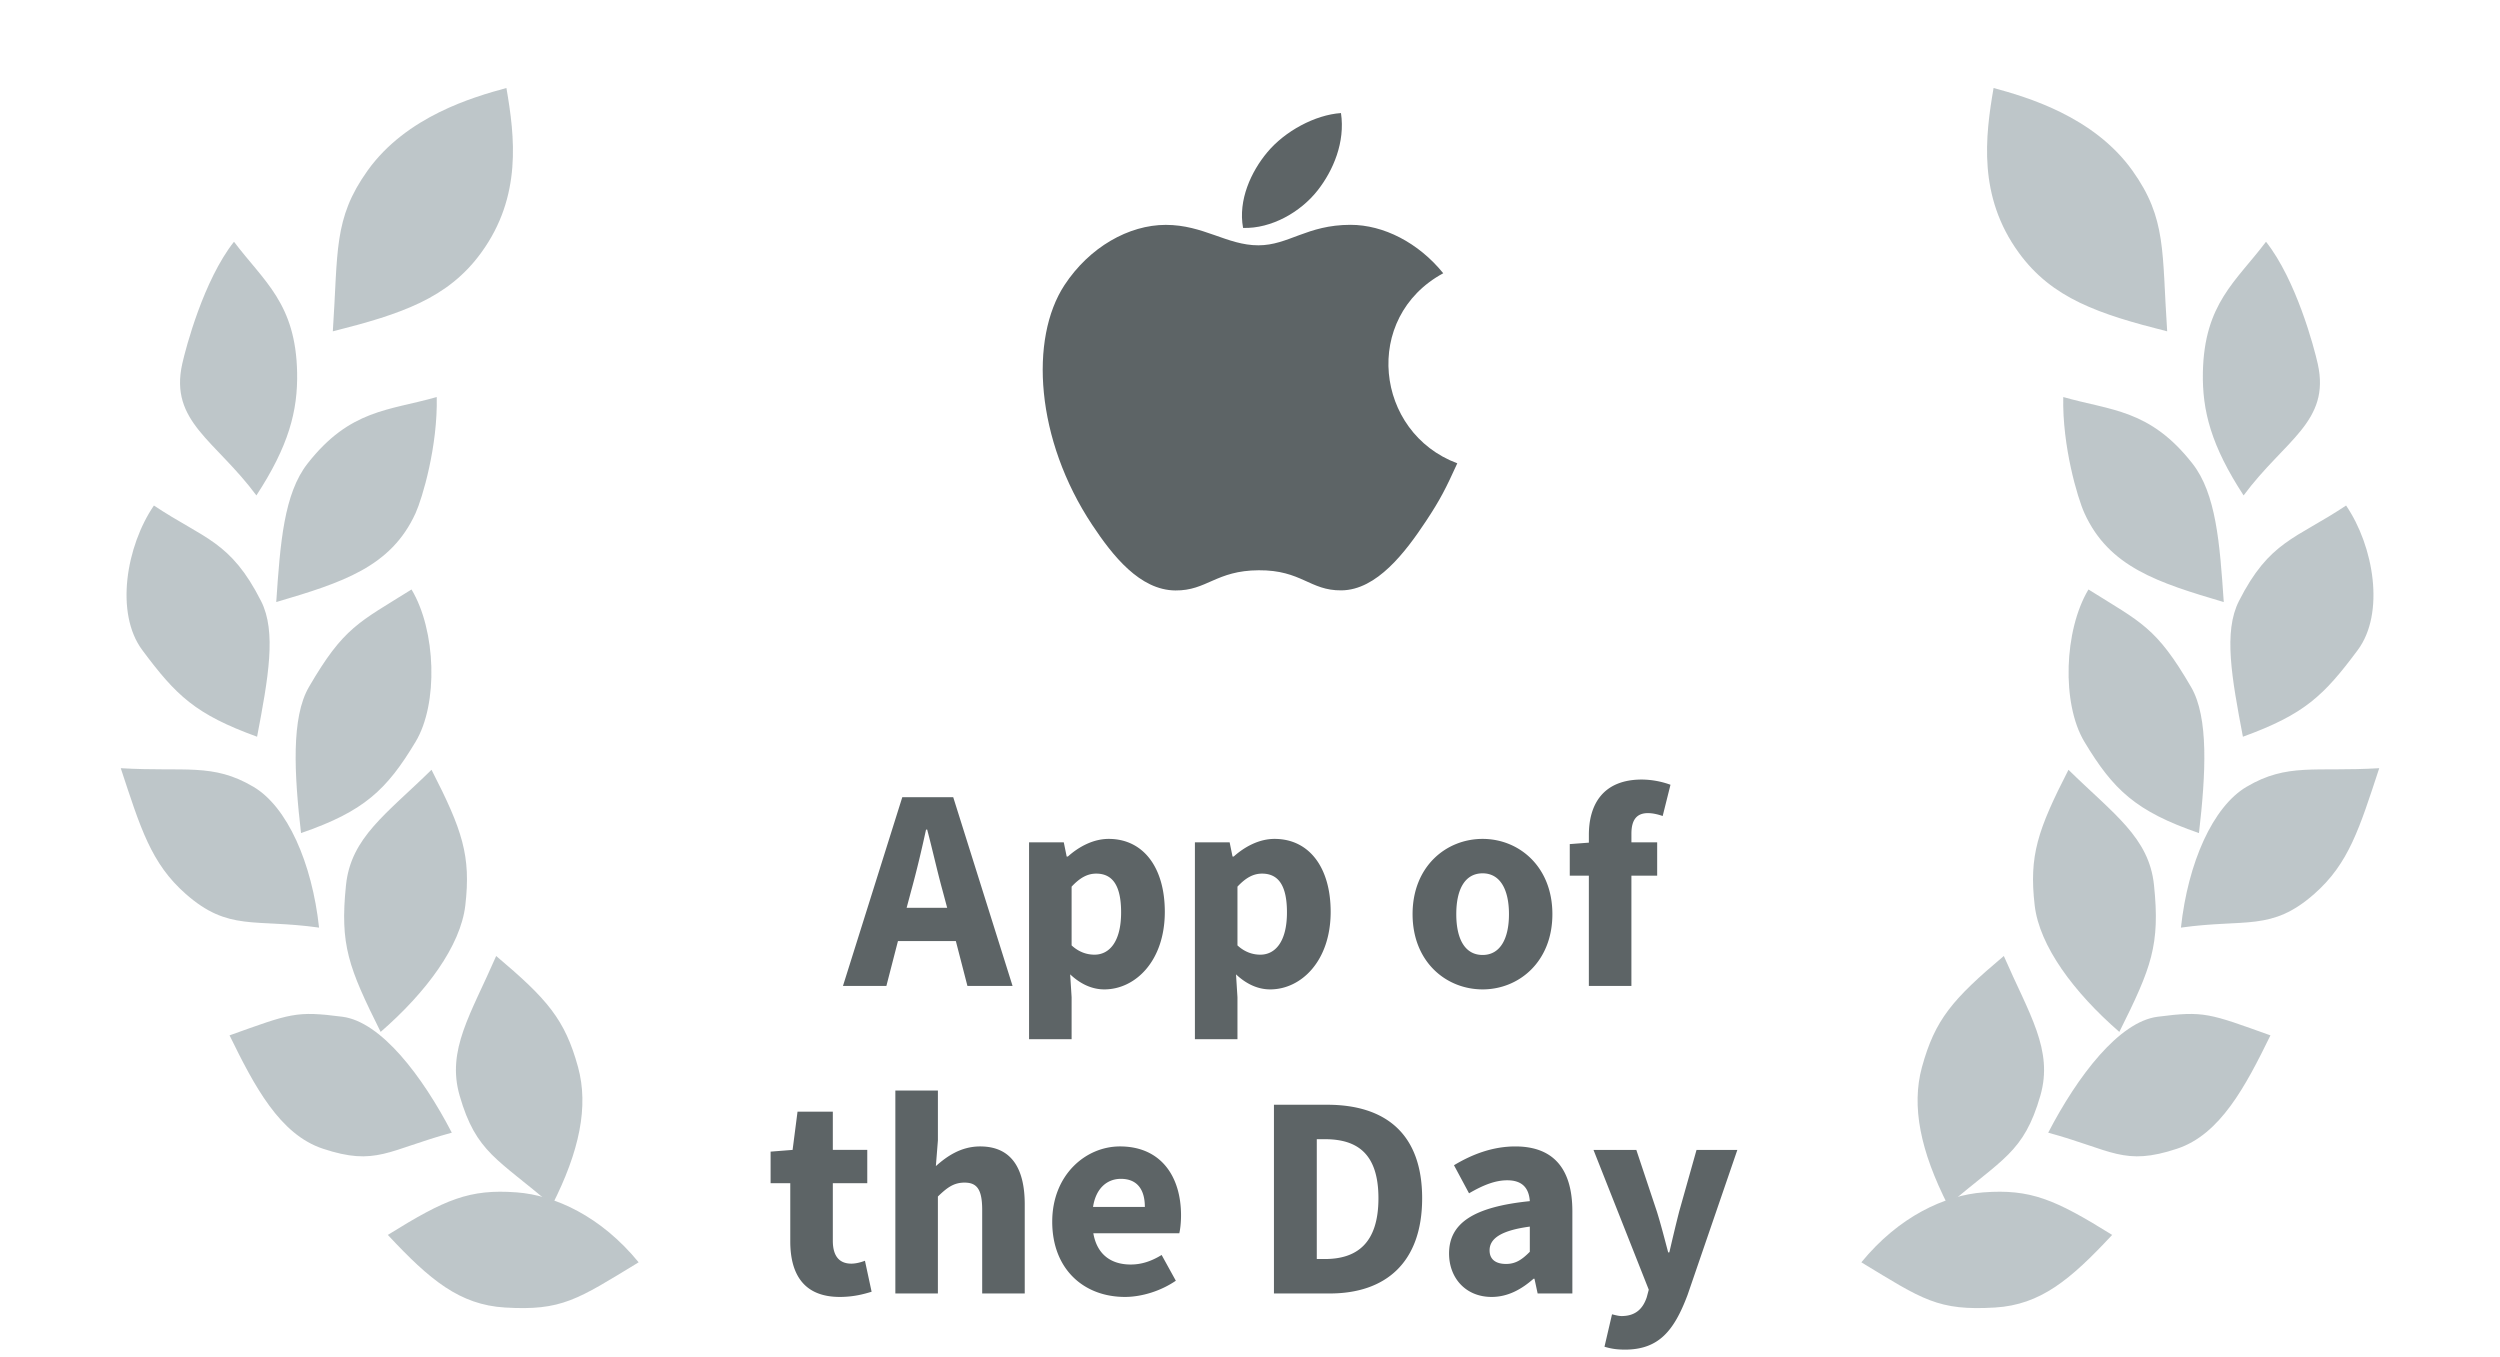
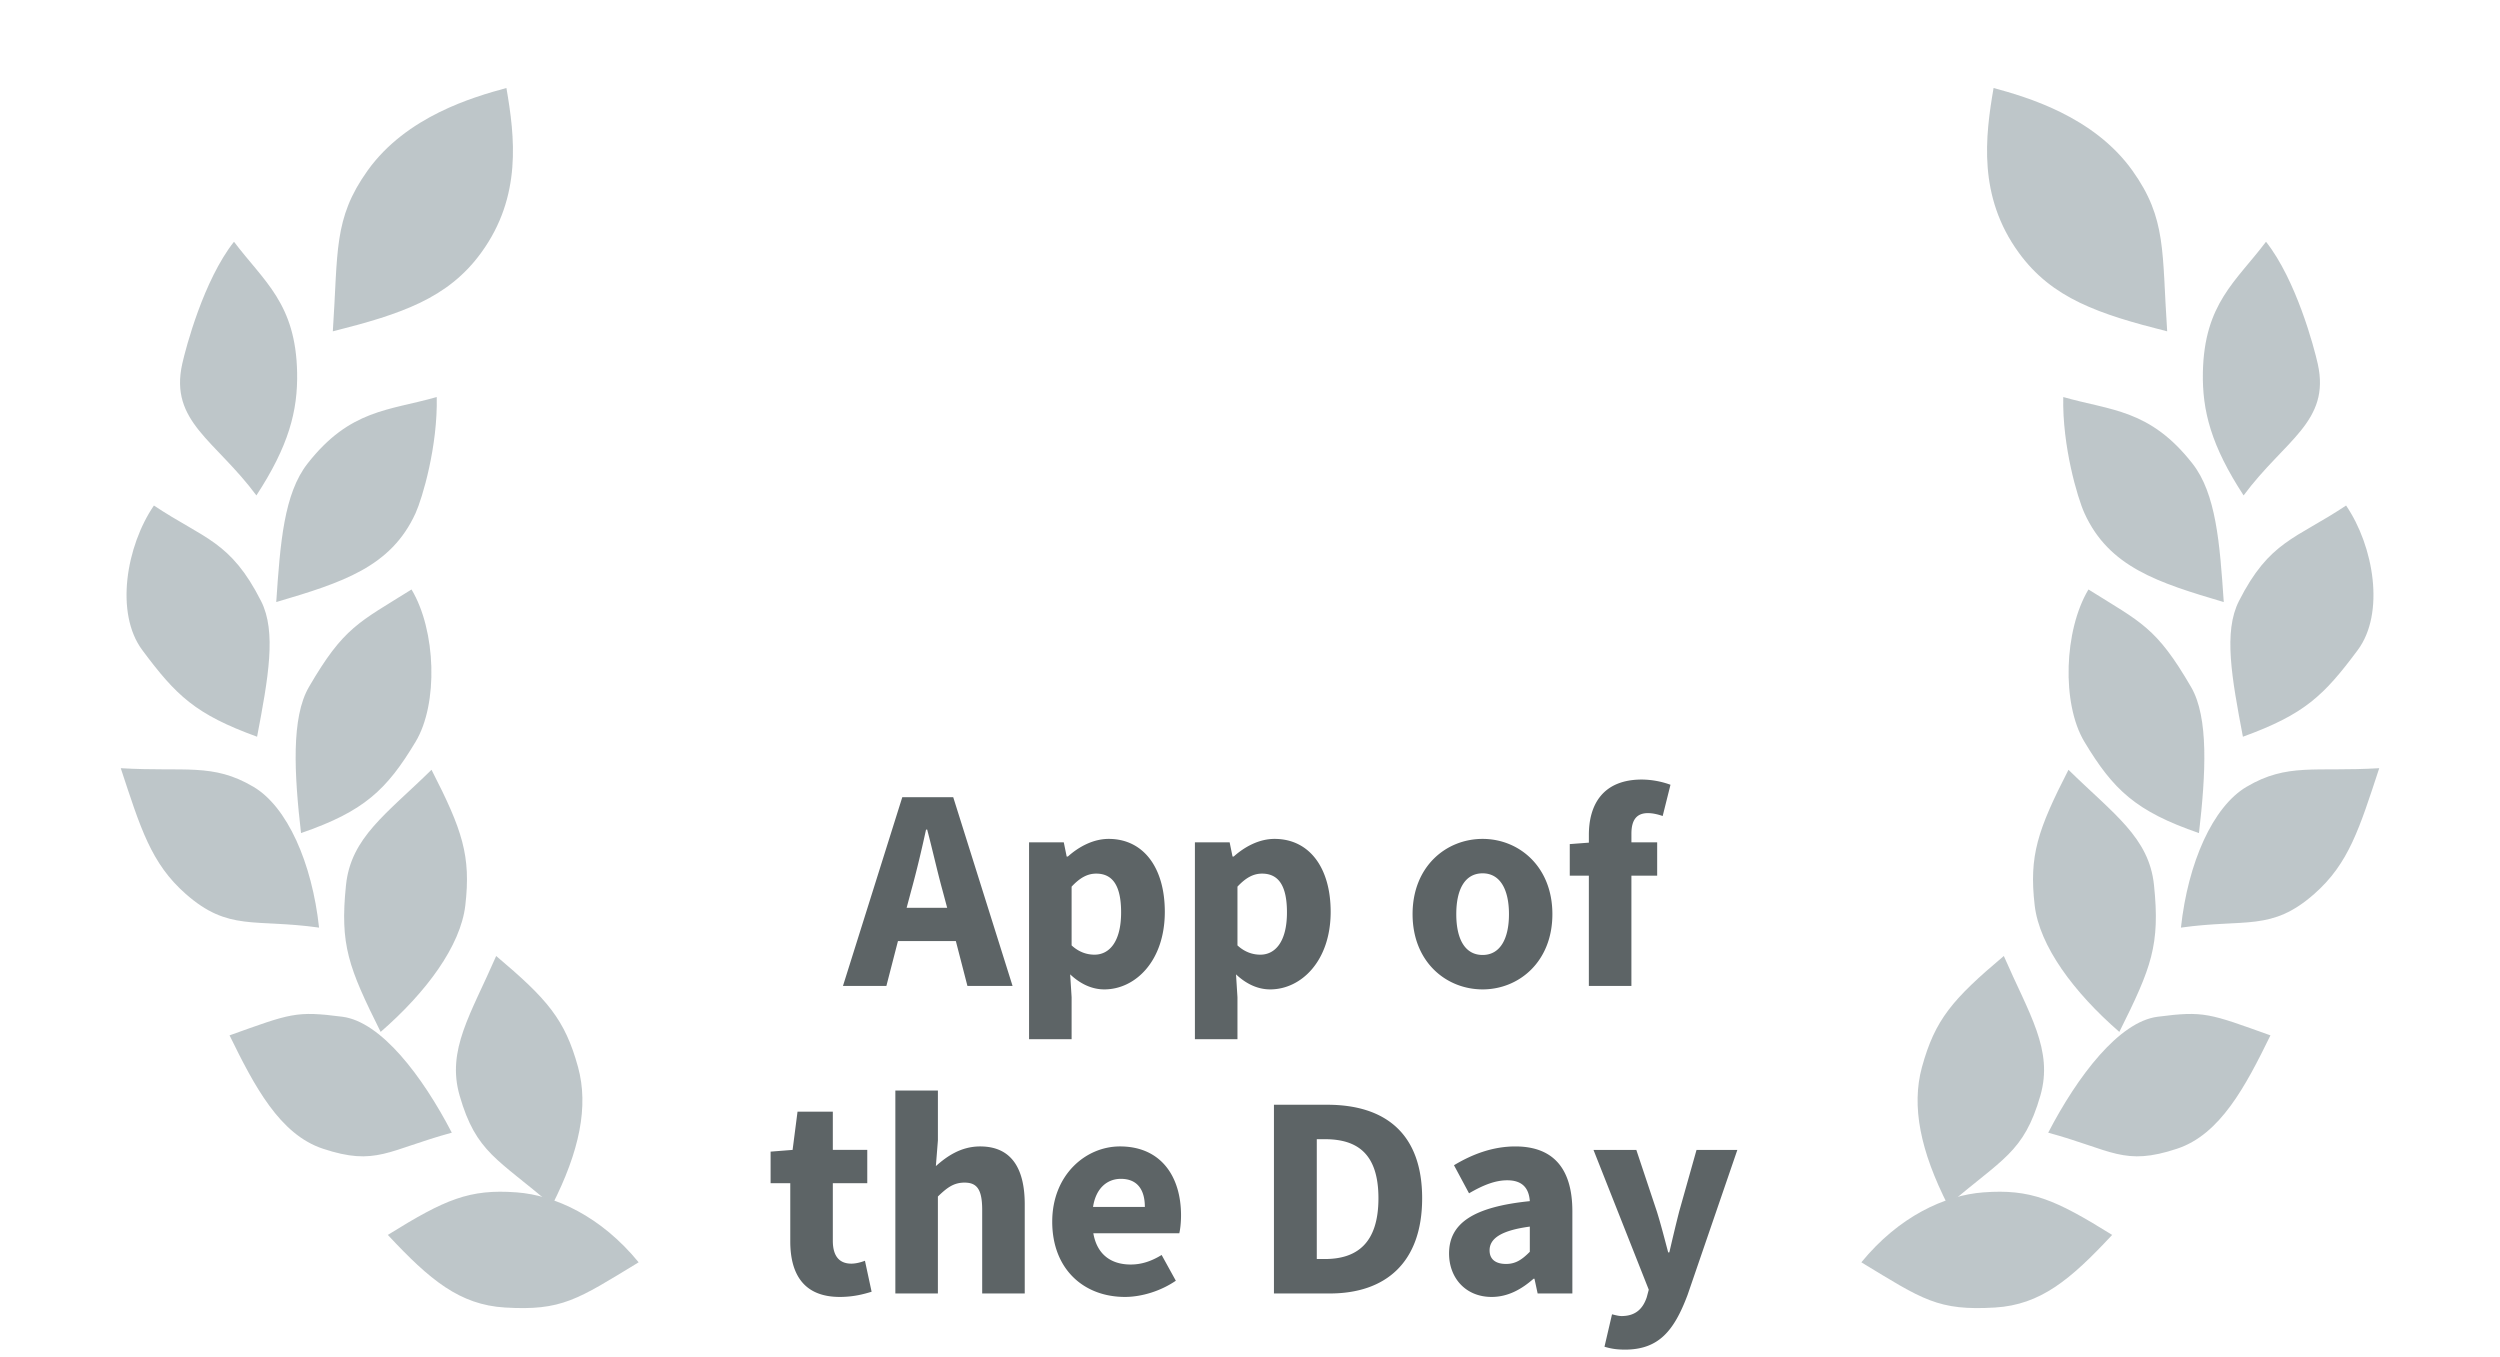
<svg xmlns="http://www.w3.org/2000/svg" viewBox="0 0 199 108">
  <g fill="none" fill-rule="evenodd">
    <g fill="#A3AEB2" opacity=".7">
      <g transform="rotate(8 .399 101.552)">
        <path d="M15.776 23.475c-.46-6.353-1.222-8.87.957-13.052 2.465-4.728 7.553-6.99 10.031-8.053 1.2 3.741 2.44 8.366-.159 13.256-2.114 3.982-5.634 5.733-10.829 7.849M11.57 37.256c-3.841-3.905-7.675-4.844-7.304-9.544.105-1.323.762-6.841 2.727-10.205 2.796 2.795 5.558 4.182 6.426 9.614.483 3.017.149 5.873-1.85 10.135M14.297 56.269C9.189 55.183 7.48 53.94 4.29 50.714c-2.582-2.612-2.415-8.033-.687-11.527 4.35 2.089 6.428 1.928 9.508 6.348 1.565 2.245 1.417 5.95 1.186 10.734M21.297 70.629c-5.222 0-7.09 1.318-10.88-1.176-3.07-2.017-4.293-4.683-6.518-9.194 5.11-.409 7.176-1.457 10.674 0 2.875 1.199 5.452 5.333 6.724 10.37M14.315 45.442c4.984-2.269 8.66-4.027 9.997-8.55.376-1.273 1.012-5.546.383-9.39-3.612 1.607-6.688 1.912-9.445 6.672-1.532 2.644-1.274 6.573-.935 11.268M18.828 63.377c4.734-2.413 6.272-4.347 8.02-8.467 1.381-3.25.378-9.009-2.008-11.96-3.794 3.194-4.92 3.701-7.01 8.83-1.06 2.604-.199 6.992.998 11.597M27.307 78.168c-3.255-4.74-4.181-6.389-4.358-11.19-.14-3.813 2.403-6.052 5.464-10.036 3.106 4.417 4.069 6.338 4.166 10.31.079 3.265-2.129 7.304-5.272 10.916M42.737 89.94c-4.772-3.078-6.554-3.274-8.499-7.627-1.544-3.46-.022-6.528 1.335-11.41 4.514 2.839 6.117 4.228 7.682 7.848 1.285 2.978 1.052 6.617-.518 11.189M34.032 85.323c-4.84 2.076-5.588 3.496-9.984 2.691-3.561-.65-6.083-4.156-8.613-7.9 4.593-2.408 4.936-2.677 8.694-2.718 3.089-.031 6.941 3.763 9.903 7.927" />
        <path d="M50.196 93.471c-4.423 3.617-5.503 4.684-10.036 5.045-3.601.285-6.222-1.332-10.038-4.426 4.122-3.444 5.92-4.532 9.671-4.78 3.086-.201 6.94.966 10.403 4.161" />
      </g>
      <g transform="scale(-1 1) rotate(8 -99.101 -1321.364)">
        <path d="M15.776 23.475c-.46-6.353-1.222-8.87.957-13.052 2.465-4.728 7.553-6.99 10.031-8.053 1.2 3.741 2.44 8.366-.159 13.256-2.114 3.982-5.634 5.733-10.829 7.849M11.57 37.256c-3.841-3.905-7.675-4.844-7.304-9.544.105-1.323.762-6.841 2.727-10.205 2.796 2.795 5.558 4.182 6.426 9.614.483 3.017.149 5.873-1.85 10.135M14.297 56.269C9.189 55.183 7.48 53.94 4.29 50.714c-2.582-2.612-2.415-8.033-.687-11.527 4.35 2.089 6.428 1.928 9.508 6.348 1.565 2.245 1.417 5.95 1.186 10.734M21.297 70.629c-5.222 0-7.09 1.318-10.88-1.176-3.07-2.017-4.293-4.683-6.518-9.194 5.11-.409 7.176-1.457 10.674 0 2.875 1.199 5.452 5.333 6.724 10.37M14.315 45.442c4.984-2.269 8.66-4.027 9.997-8.55.376-1.273 1.012-5.546.383-9.39-3.612 1.607-6.688 1.912-9.445 6.672-1.532 2.644-1.274 6.573-.935 11.268M18.828 63.377c4.734-2.413 6.272-4.347 8.02-8.467 1.381-3.25.378-9.009-2.008-11.96-3.794 3.194-4.92 3.701-7.01 8.83-1.06 2.604-.199 6.992.998 11.597M27.307 78.168c-3.255-4.74-4.181-6.389-4.358-11.19-.14-3.813 2.403-6.052 5.464-10.036 3.106 4.417 4.069 6.338 4.166 10.31.079 3.265-2.129 7.304-5.272 10.916M42.737 89.94c-4.772-3.078-6.554-3.274-8.499-7.627-1.544-3.46-.022-6.528 1.335-11.41 4.514 2.839 6.117 4.228 7.682 7.848 1.285 2.978 1.052 6.617-.518 11.189M34.032 85.323c-4.84 2.076-5.588 3.496-9.984 2.691-3.561-.65-6.083-4.156-8.613-7.9 4.593-2.408 4.936-2.677 8.694-2.718 3.089-.031 6.941 3.763 9.903 7.927" />
        <path d="M50.196 93.471c-4.423 3.617-5.503 4.684-10.036 5.045-3.601.285-6.222-1.332-10.038-4.426 4.122-3.444 5.92-4.532 9.671-4.78 3.086-.201 6.94.966 10.403 4.161" />
      </g>
    </g>
    <g fill="#5D6466" transform="translate(56 9)">
-       <path d="M48.872 6.17c1.26-1.6 2.215-3.862 1.87-6.17-2.06.14-4.466 1.437-5.87 3.126-1.281 1.53-2.333 3.807-1.923 6.017 2.252.07 4.575-1.258 5.923-2.974zM60 27.88c-.901 1.975-1.335 2.858-2.495 4.608-1.62 2.442-3.902 5.483-6.734 5.505-2.513.027-3.16-1.62-6.573-1.6-3.412.018-4.123 1.631-6.64 1.607-2.83-.025-4.993-2.769-6.612-5.21-4.53-6.825-5.006-14.835-2.213-19.096C30.72 10.67 33.854 8.9 36.799 8.9c2.996 0 4.881 1.627 7.363 1.627 2.407 0 3.873-1.631 7.339-1.631 2.624 0 5.403 1.414 7.381 3.854C52.397 16.266 53.447 25.43 60 27.88z" />
      <path fill-rule="nonzero" d="M14.556 69.48l.921-3.571h4.608l.922 3.571H24.6l-4.723-15.022h-4.055L11.1 69.48h3.456zm4.838-6.22h-3.226l.369-1.383c.415-1.498.83-3.249 1.175-4.839h.092c.415 1.567.807 3.341 1.221 4.839l.369 1.382zM29.3 73.72v-3.341l-.115-1.82c.806.76 1.728 1.197 2.719 1.197 2.465 0 4.815-2.257 4.815-6.174 0-3.525-1.705-5.806-4.47-5.806-1.198 0-2.35.599-3.248 1.405h-.093l-.23-1.129h-2.765V73.72h3.387zm1.82-6.728c-.576 0-1.22-.185-1.82-.738v-4.677c.668-.714 1.267-1.037 1.959-1.037 1.359 0 1.981 1.037 1.981 3.088 0 2.35-.945 3.364-2.12 3.364zm11.382 6.727v-3.34l-.115-1.82c.806.76 1.728 1.197 2.719 1.197 2.465 0 4.815-2.257 4.815-6.174 0-3.525-1.705-5.806-4.47-5.806-1.198 0-2.35.599-3.248 1.405h-.093l-.23-1.129h-2.765V73.72h3.387zm1.82-6.727c-.576 0-1.22-.185-1.82-.738v-4.677c.668-.714 1.267-1.037 1.958-1.037 1.36 0 1.982 1.037 1.982 3.088 0 2.35-.945 3.364-2.12 3.364zm17.695 2.764c2.88 0 5.553-2.188 5.553-5.99s-2.673-5.99-5.553-5.99c-2.903 0-5.576 2.188-5.576 5.99s2.673 5.99 5.576 5.99zm0-2.741c-1.406 0-2.097-1.267-2.097-3.249 0-1.981.691-3.249 2.097-3.249 1.382 0 2.097 1.268 2.097 3.25 0 1.98-.715 3.248-2.097 3.248zM73.86 69.48v-8.778h2.051v-2.65h-2.05v-.691c0-1.175.483-1.636 1.313-1.636.368 0 .783.092 1.175.23l.622-2.488a6.836 6.836 0 00-2.281-.415c-3.087 0-4.216 1.982-4.216 4.401v.622l-1.521.115v2.512h1.52v8.778h3.387zM10.846 94.236c1.106 0 1.935-.23 2.534-.414l-.53-2.466c-.299.116-.714.23-1.082.23-.899 0-1.475-.529-1.475-1.82v-4.584h2.742v-2.65h-2.742v-3.041h-2.81l-.392 3.041-1.751.138v2.512h1.566v4.63c0 2.65 1.106 4.424 3.94 4.424zm7.81-.276v-7.718c.738-.715 1.268-1.106 2.12-1.106.968 0 1.406.507 1.406 2.165v6.659h3.387v-7.096c0-2.857-1.06-4.608-3.549-4.608-1.543 0-2.672.806-3.525 1.566l.162-2.05v-3.963H15.27V93.96h3.387zm14.884.276c1.36 0 2.88-.483 4.056-1.29l-1.13-2.05c-.829.507-1.612.76-2.465.76-1.52 0-2.672-.76-2.972-2.488h6.843c.07-.277.138-.83.138-1.429 0-3.11-1.613-5.483-4.861-5.483-2.742 0-5.392 2.28-5.392 5.99 0 3.779 2.512 5.99 5.783 5.99zm1.59-7.165h-4.124c.23-1.52 1.152-2.235 2.212-2.235 1.36 0 1.912.922 1.912 2.235zm14.723 6.889c4.4 0 7.35-2.42 7.35-7.58 0-5.161-2.95-7.442-7.558-7.442h-4.239V93.96h4.447zm-.392-2.742h-.645V81.68h.645c2.535 0 4.263 1.106 4.263 4.7 0 3.594-1.728 4.838-4.263 4.838zm13.271 3.018c1.29 0 2.373-.599 3.341-1.451h.07l.253 1.175h2.764v-6.543c0-3.502-1.612-5.161-4.539-5.161-1.797 0-3.433.622-4.884 1.497l1.198 2.235c1.106-.645 2.074-1.037 3.041-1.037 1.221 0 1.728.645 1.797 1.66-4.515.46-6.428 1.773-6.428 4.17 0 1.935 1.314 3.455 3.387 3.455zm1.152-2.626c-.806 0-1.313-.346-1.313-1.083 0-.875.783-1.567 3.202-1.89v2.005c-.599.6-1.105.968-1.889.968zm9.447 6.82c2.695 0 3.916-1.475 5-4.355l3.962-11.543h-3.249l-1.382 4.908c-.276 1.083-.53 2.165-.783 3.248h-.092c-.3-1.129-.576-2.212-.899-3.248l-1.636-4.908h-3.41l4.4 11.128-.16.6c-.3.898-.876 1.497-2.005 1.497-.253 0-.553-.092-.76-.138l-.6 2.58c.462.139.922.23 1.614.23z" />
    </g>
  </g>
</svg>